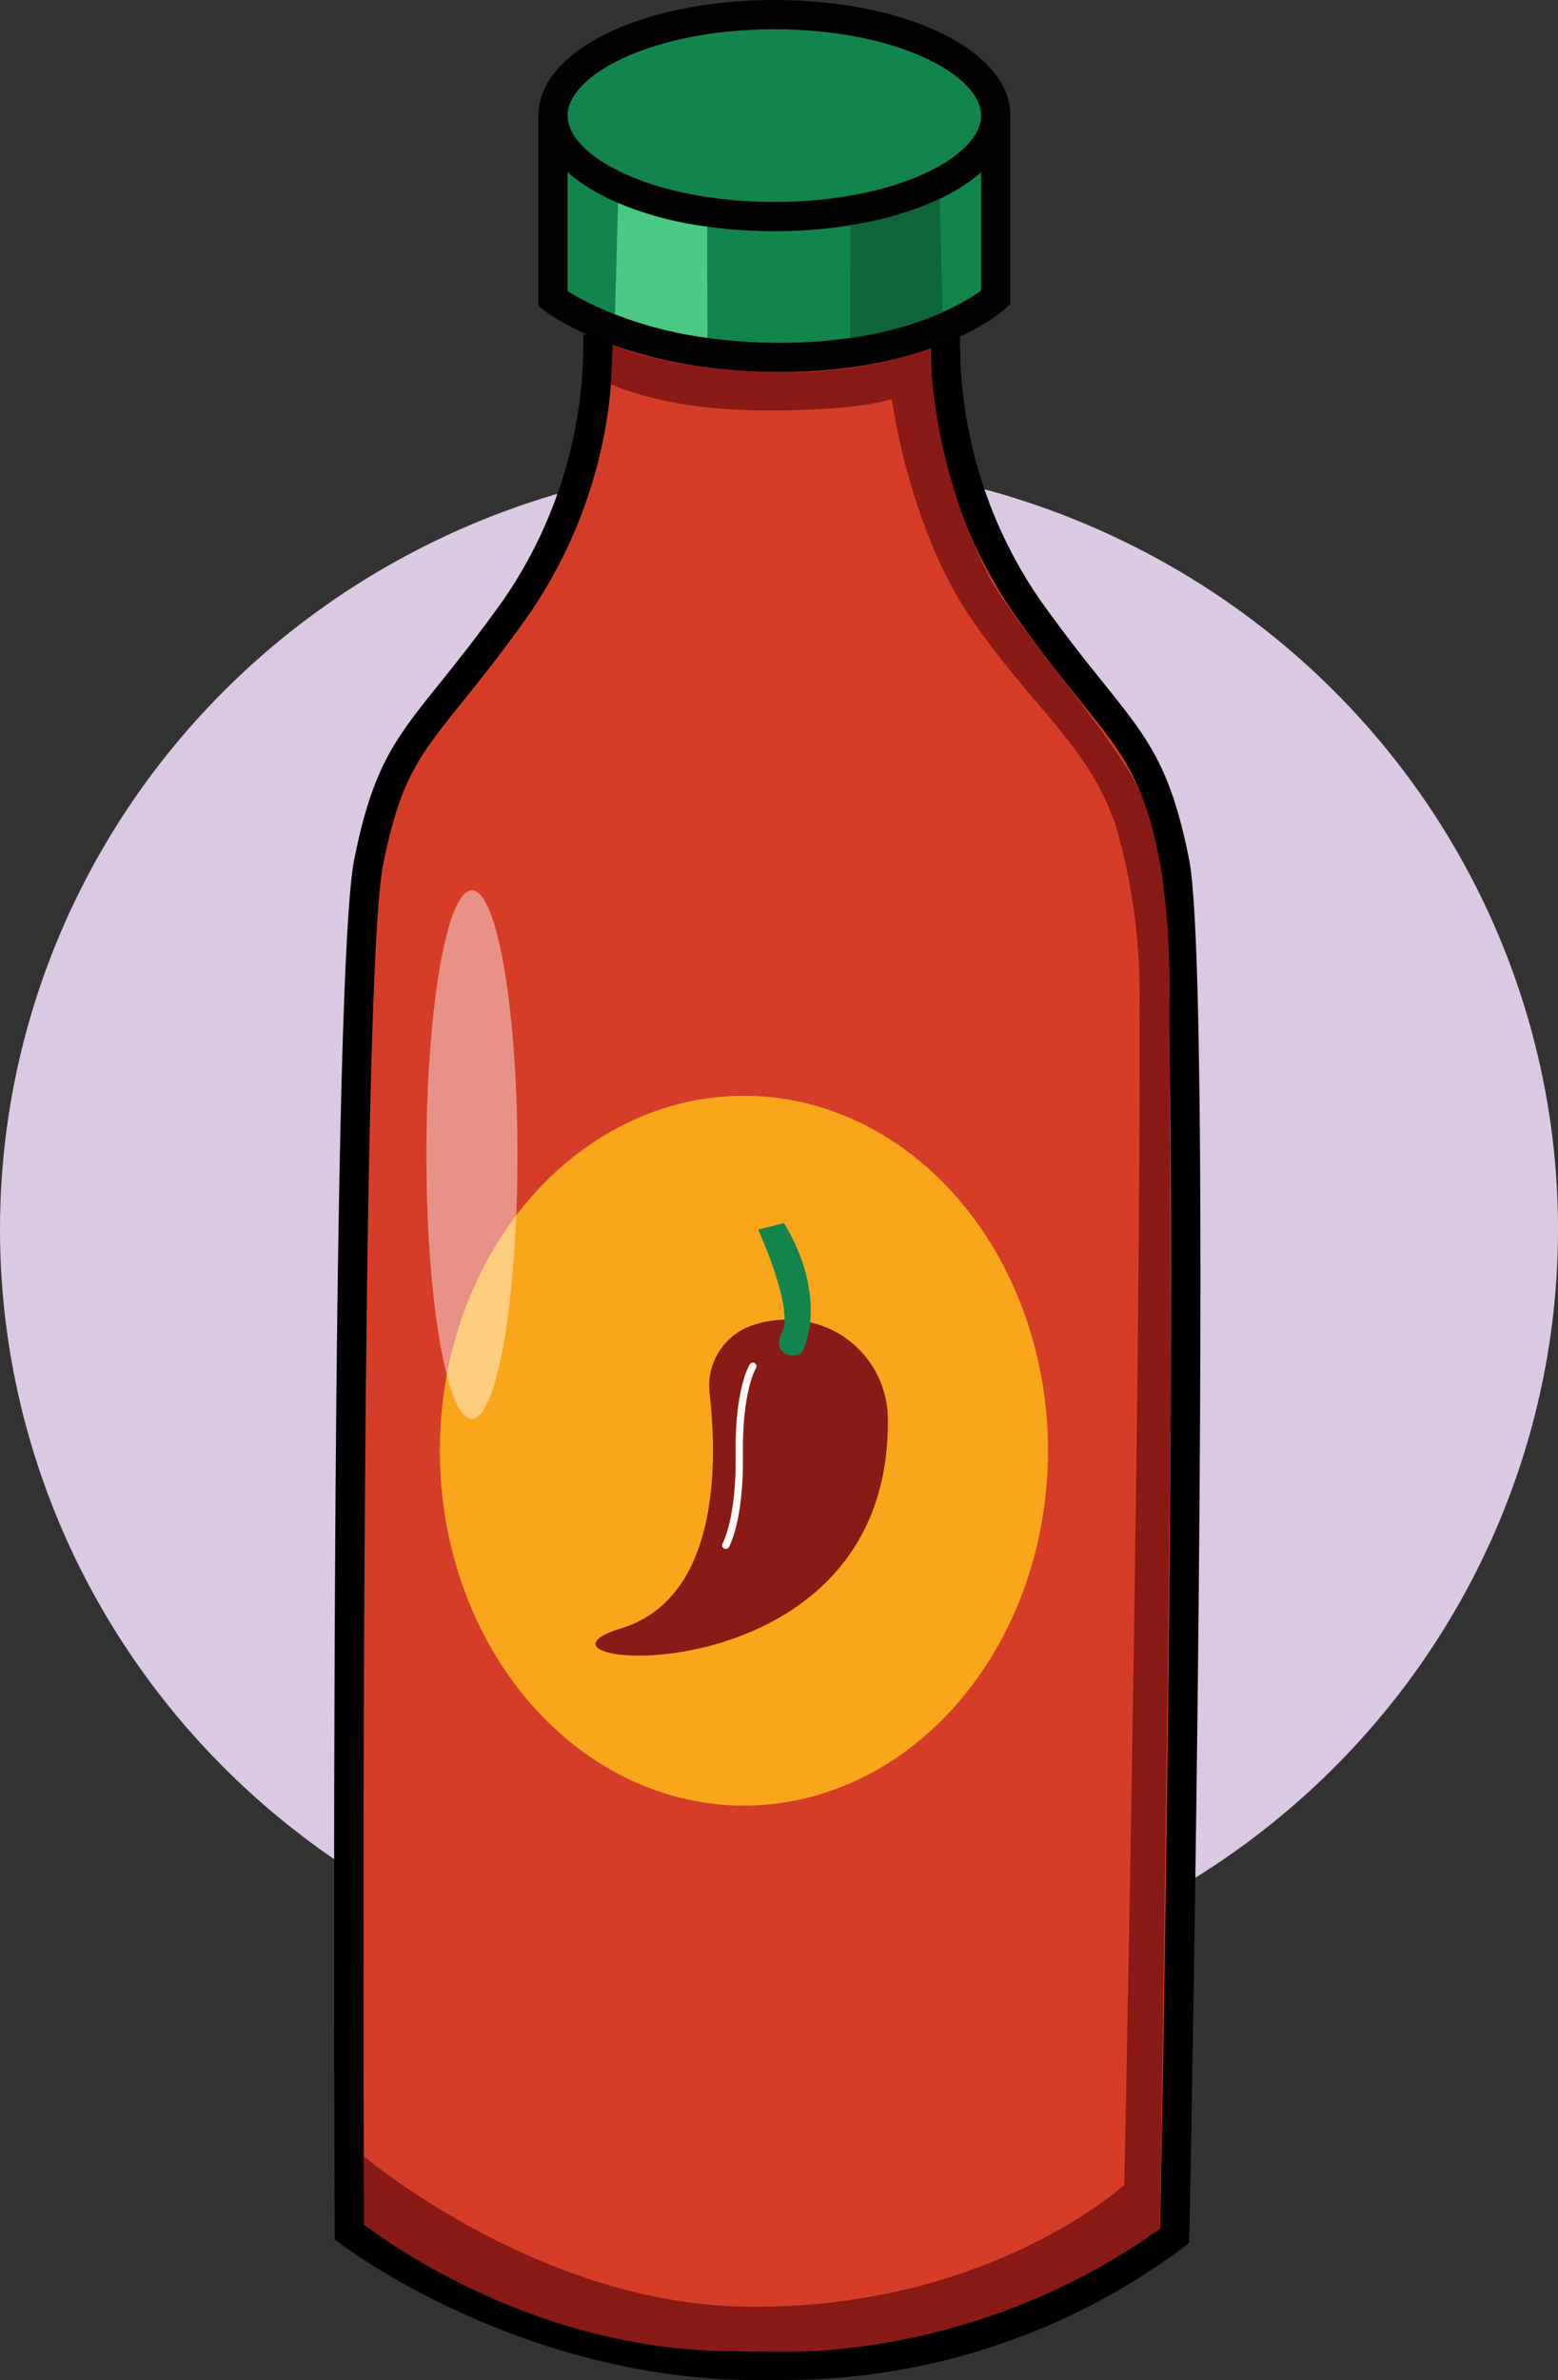
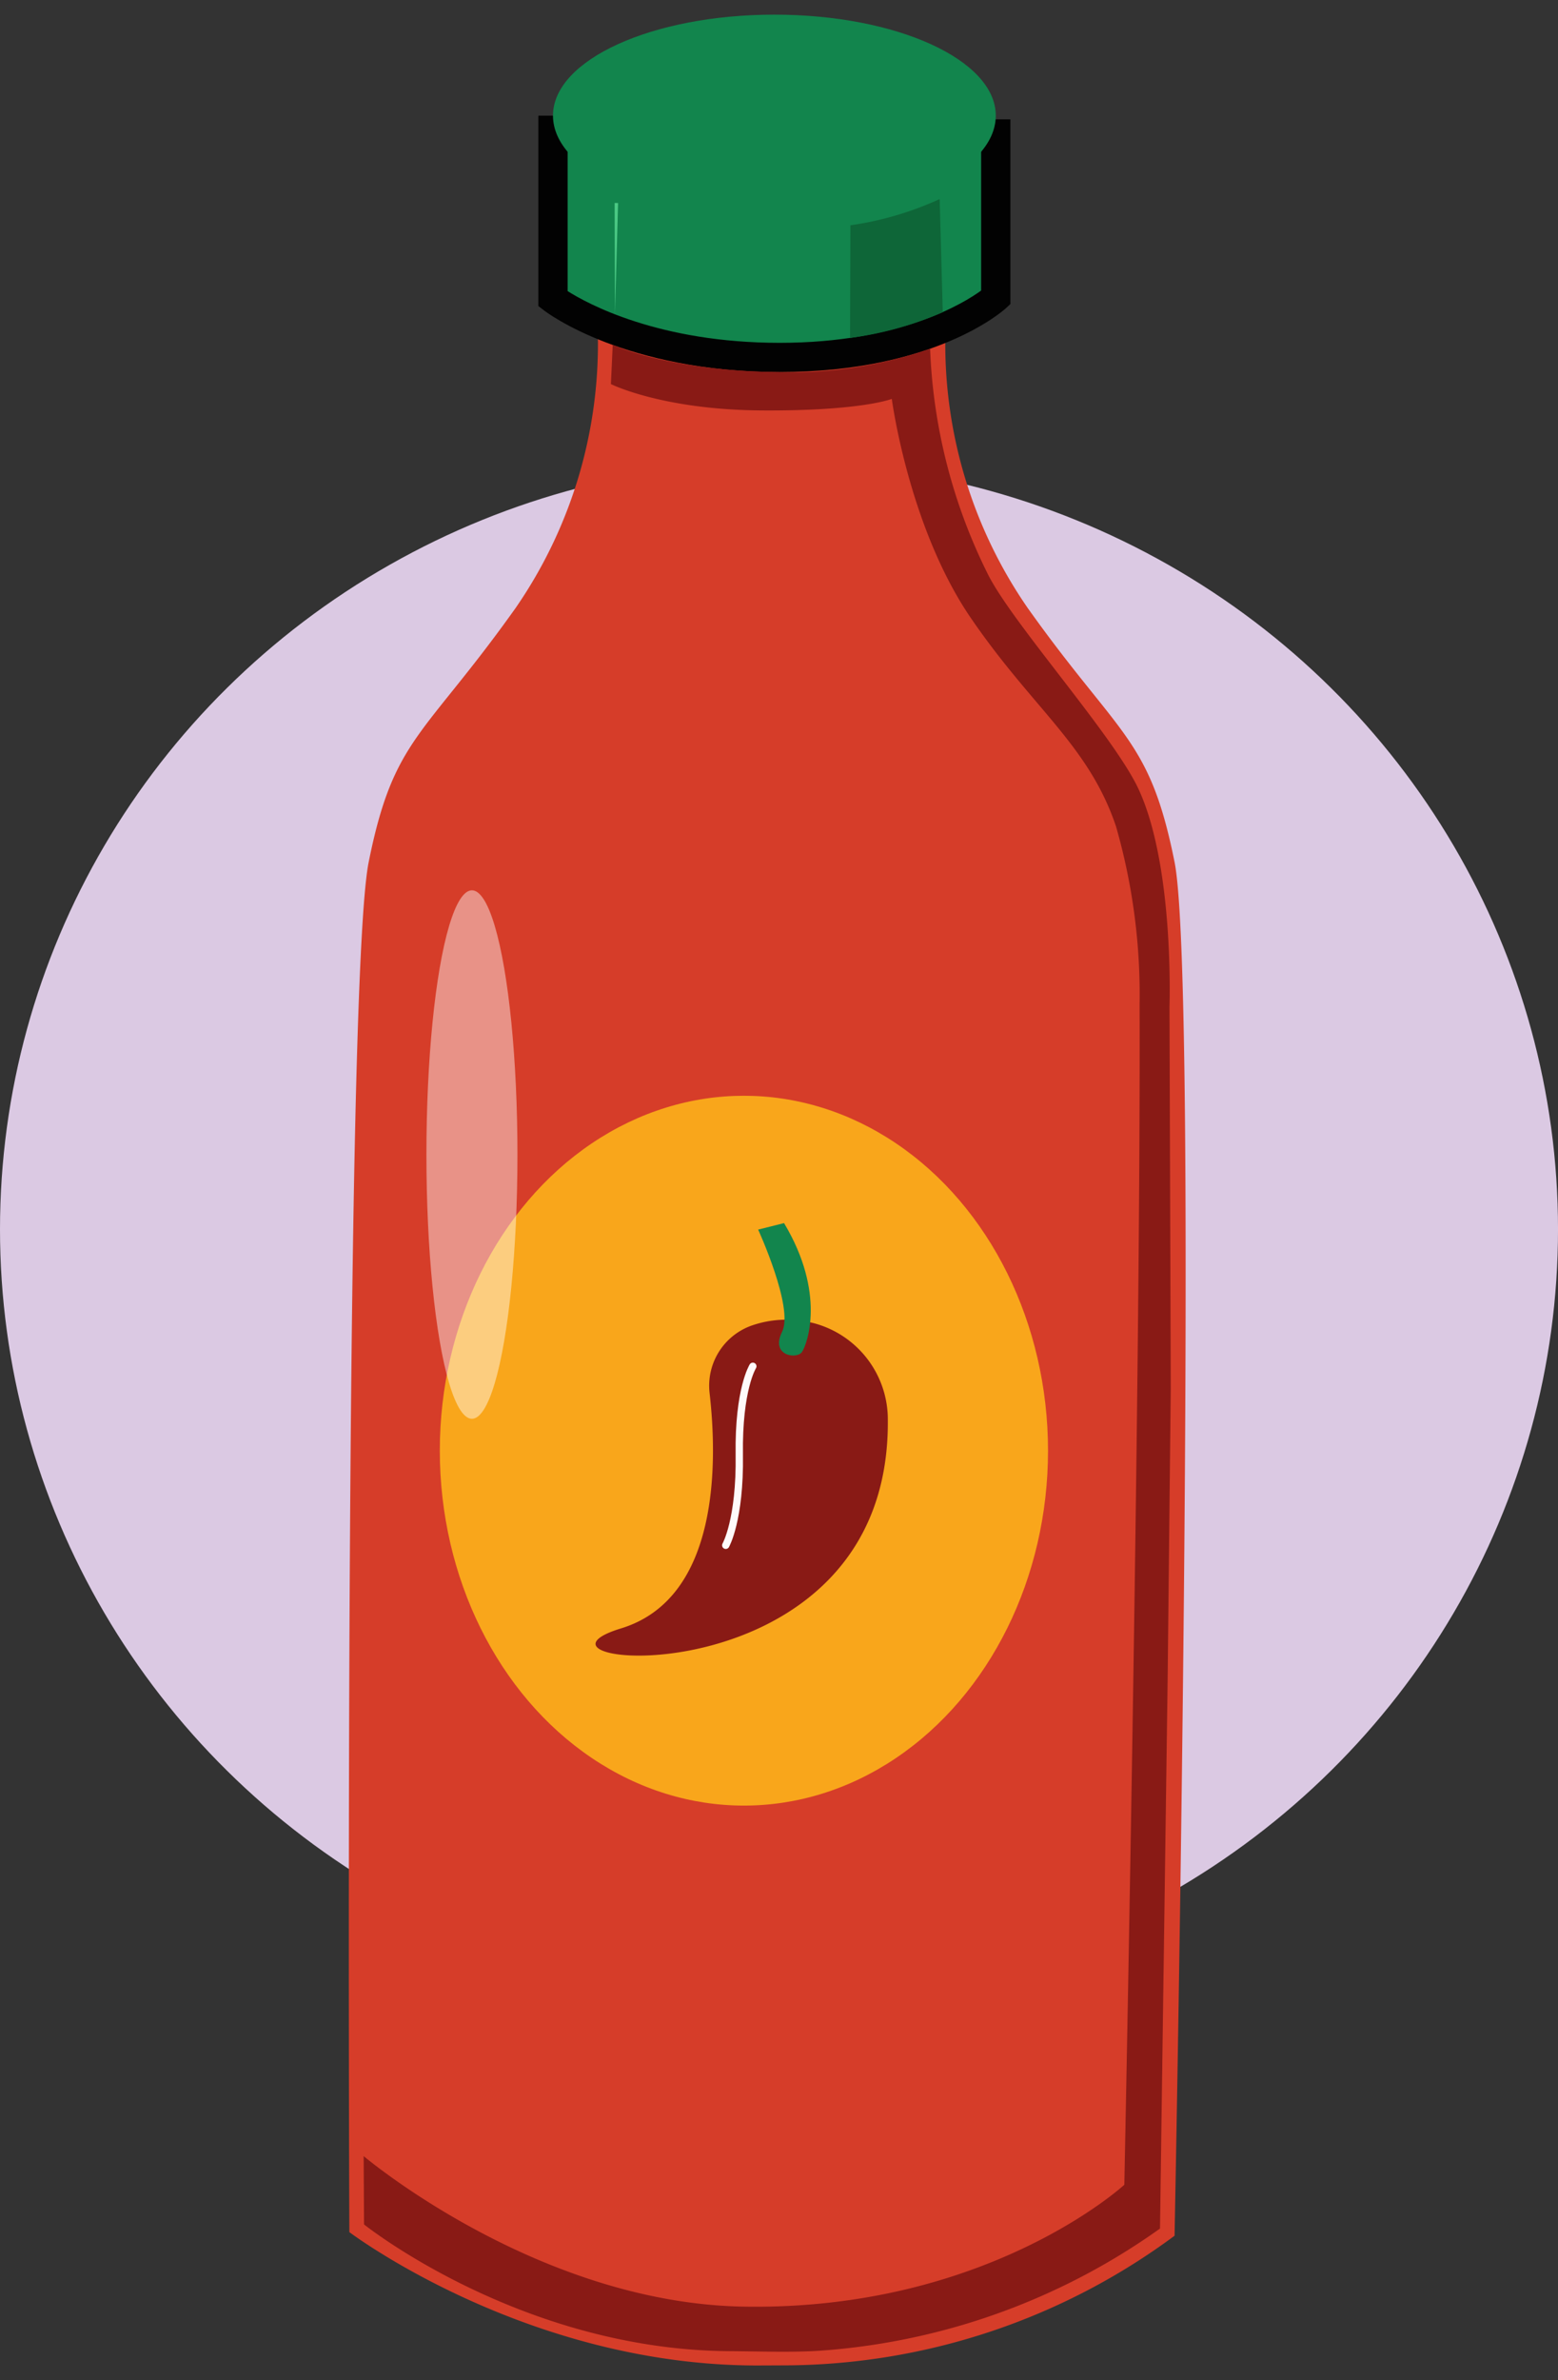
<svg xmlns="http://www.w3.org/2000/svg" width="106.461" height="162.511" viewBox="0 0 106.461 162.511">
  <rect x="0" y="0" width="106.461" height="162.511" fill="#333333" stroke="none" />
  <g id="Grupo_8046" data-name="Grupo 8046" transform="translate(-1102.338 -707.363)">
    <g id="Grupo_8045" data-name="Grupo 8045">
      <g id="Leche">
        <g id="Grupo_8038" data-name="Grupo 8038">
          <ellipse id="Elipse_658" data-name="Elipse 658" cx="53.231" cy="52.383" rx="53.231" ry="52.383" transform="translate(1102.338 738.916)" fill="#dbc9e3" />
        </g>
        <g id="Grupo_8039" data-name="Grupo 8039">
          <path id="Trazado_6938" data-name="Trazado 6938" d="M1166.938,730.142a31.709,31.709,0,0,0,5.617,18.724c6.3,8.851,8.34,8.851,10.043,17.361s0,93.788,0,93.788a45.015,45.015,0,0,1-26.554,8.851l-1.962.008c-15.83,0-27.872-9.106-27.872-9.106s-.383-85.022,1.319-93.532,3.745-8.511,10.043-17.362a31.716,31.716,0,0,0,5.617-18.723" fill="#d63d29" />
-           <path id="Trazado_6939" data-name="Trazado 6939" d="M1154.087,869.874c-15.986,0-27.977-8.929-28.48-9.308l-.4-.3,0-.494c-.015-3.476-.364-85.221,1.338-93.734,1.266-6.328,2.784-8.219,5.811-11.985,1.168-1.454,2.623-3.265,4.4-5.76a30.851,30.851,0,0,0,5.434-18.075l2-.137a32.448,32.448,0,0,1-5.8,19.372c-1.808,2.542-3.283,4.378-4.469,5.853-3,3.731-4.238,5.276-5.408,11.125-1.6,7.974-1.329,85.724-1.3,92.82,2.183,1.517,13.146,8.622,26.874,8.622l1.957-.009a44.689,44.689,0,0,0,25.569-8.348c.133-6.892,1.6-85.113.01-93.093-1.17-5.849-2.412-7.394-5.409-11.125-1.184-1.475-2.659-3.311-4.468-5.854a32.436,32.436,0,0,1-5.8-19.371l2,.136a30.966,30.966,0,0,0,5.433,18.075c1.777,2.5,3.231,4.307,4.4,5.761,3.026,3.767,4.545,5.657,5.81,11.985,1.7,8.52.089,90.517.02,94l-.01.46-.353.292a45.608,45.608,0,0,1-27.191,9.079Z" />
        </g>
        <g id="Grupo_8040" data-name="Grupo 8040">
          <path id="Trazado_6940" data-name="Trazado 6940" d="M1140.125,715.257v12.511s5.191,4,15.489,4,14.766-4.086,14.766-4.086v-12.17" fill="#12854d" />
          <path id="Trazado_6941" data-name="Trazado 6941" d="M1155.615,732.768c-10.519,0-15.878-4.036-16.1-4.208l-.39-.3v-13h2v11.98c1.357.86,6.24,3.531,14.491,3.531,8.222,0,12.589-2.712,13.765-3.57V715.512h2v12.611l-.325.3C1170.861,728.6,1166.179,732.768,1155.615,732.768Z" fill="#020202" />
        </g>
        <g id="Grupo_8041" data-name="Grupo 8041">
          <ellipse id="Elipse_659" data-name="Elipse 659" cx="15.128" cy="6.894" rx="15.128" ry="6.894" transform="translate(1140.125 708.363)" fill="#12854d" />
-           <path id="Trazado_6942" data-name="Trazado 6942" d="M1155.252,723.151c-9.044,0-16.128-3.467-16.128-7.894s7.084-7.894,16.128-7.894,16.128,3.467,16.128,7.894S1164.3,723.151,1155.252,723.151Zm0-13.788c-8.326,0-14.128,3.107-14.128,5.894s5.8,5.894,14.128,5.894,14.128-3.107,14.128-5.894S1163.578,709.363,1155.252,709.363Z" fill="#020202" />
        </g>
        <g id="Grupo_8042" data-name="Grupo 8042">
-           <path id="Trazado_6943" data-name="Trazado 6943" d="M1144.572,721.225l-.211,7.588a26.777,26.777,0,0,0,6.32,1.619l-.024-7.59A22.475,22.475,0,0,1,1144.572,721.225Z" fill="#4bc984" />
+           <path id="Trazado_6943" data-name="Trazado 6943" d="M1144.572,721.225l-.211,7.588l-.024-7.59A22.475,22.475,0,0,1,1144.572,721.225Z" fill="#4bc984" />
        </g>
        <g id="Grupo_8043" data-name="Grupo 8043">
          <path id="Trazado_6944" data-name="Trazado 6944" d="M1166.546,720.955l.214,7.724a23.346,23.346,0,0,1-6.336,1.756l.024-7.69A22.171,22.171,0,0,0,1166.546,720.955Z" fill="#0e6638" />
        </g>
        <g id="Grupo_8044" data-name="Grupo 8044">
          <path id="Trazado_6945" data-name="Trazado 6945" d="M1144.082,733.587s3.49,1.755,10.3,1.8,8.894-.788,8.894-.788,1.149,8.745,5.4,14.958,8.043,8.681,9.915,14.213a41.6,41.6,0,0,1,1.617,12.191c.085,25.851-1.043,80.574-1.043,80.574s-9.341,8.6-26,8.32c-14.106-.234-25.978-10.277-25.978-10.277l.026,4.665s10.7,8.569,24.995,8.654c1.973.012,4.445.1,6.3-.042a45.454,45.454,0,0,0,23.095-8.33l.522-37.479.213-19.851-.086-26.085s.341-9.617-2.127-14.894c-1.7-3.636-8.67-11.367-10.3-14.681a37.632,37.632,0,0,1-3.931-15.351,29.616,29.616,0,0,1-10.9,1.575c-7.149-.149-10.787-1.851-10.787-1.851Z" fill="#891a15" />
        </g>
      </g>
      <ellipse id="Elipse_660" data-name="Elipse 660" cx="20.78" cy="24.233" rx="20.78" ry="24.233" transform="translate(1132.391 782.18)" fill="#f9a61b" />
    </g>
    <path id="Trazado_6946" data-name="Trazado 6946" d="M1153.773,797.845a4.357,4.357,0,0,0-2.948,4.631c.528,4.6.728,14-6.053,16.072-8.753,2.675,18.4,5.363,18.233-14.231a6.8,6.8,0,0,0-5.091-6.618c-.142-.035-.287-.066-.437-.095A7.254,7.254,0,0,0,1153.773,797.845Z" fill="#891a15" />
    <path id="Trazado_6947" data-name="Trazado 6947" d="M1155.913,790.874c2.88,4.8,1.58,8.279,1.226,8.8s-2.178.26-1.36-1.375-1.635-6.982-1.635-6.982Z" fill="#12854d" />
    <path id="Trazado_6948" data-name="Trazado 6948" d="M1153.781,800.651s-.989,1.563-.926,6.031-.925,6.192-.925,6.192" fill="none" stroke="snow" stroke-linecap="round" stroke-miterlimit="10" stroke-width="0.5" />
    <ellipse id="Elipse_661" data-name="Elipse 661" cx="3.11" cy="18.041" rx="3.11" ry="18.041" transform="translate(1131.476 768.152)" fill="#fff" opacity="0.44" />
  </g>
</svg>